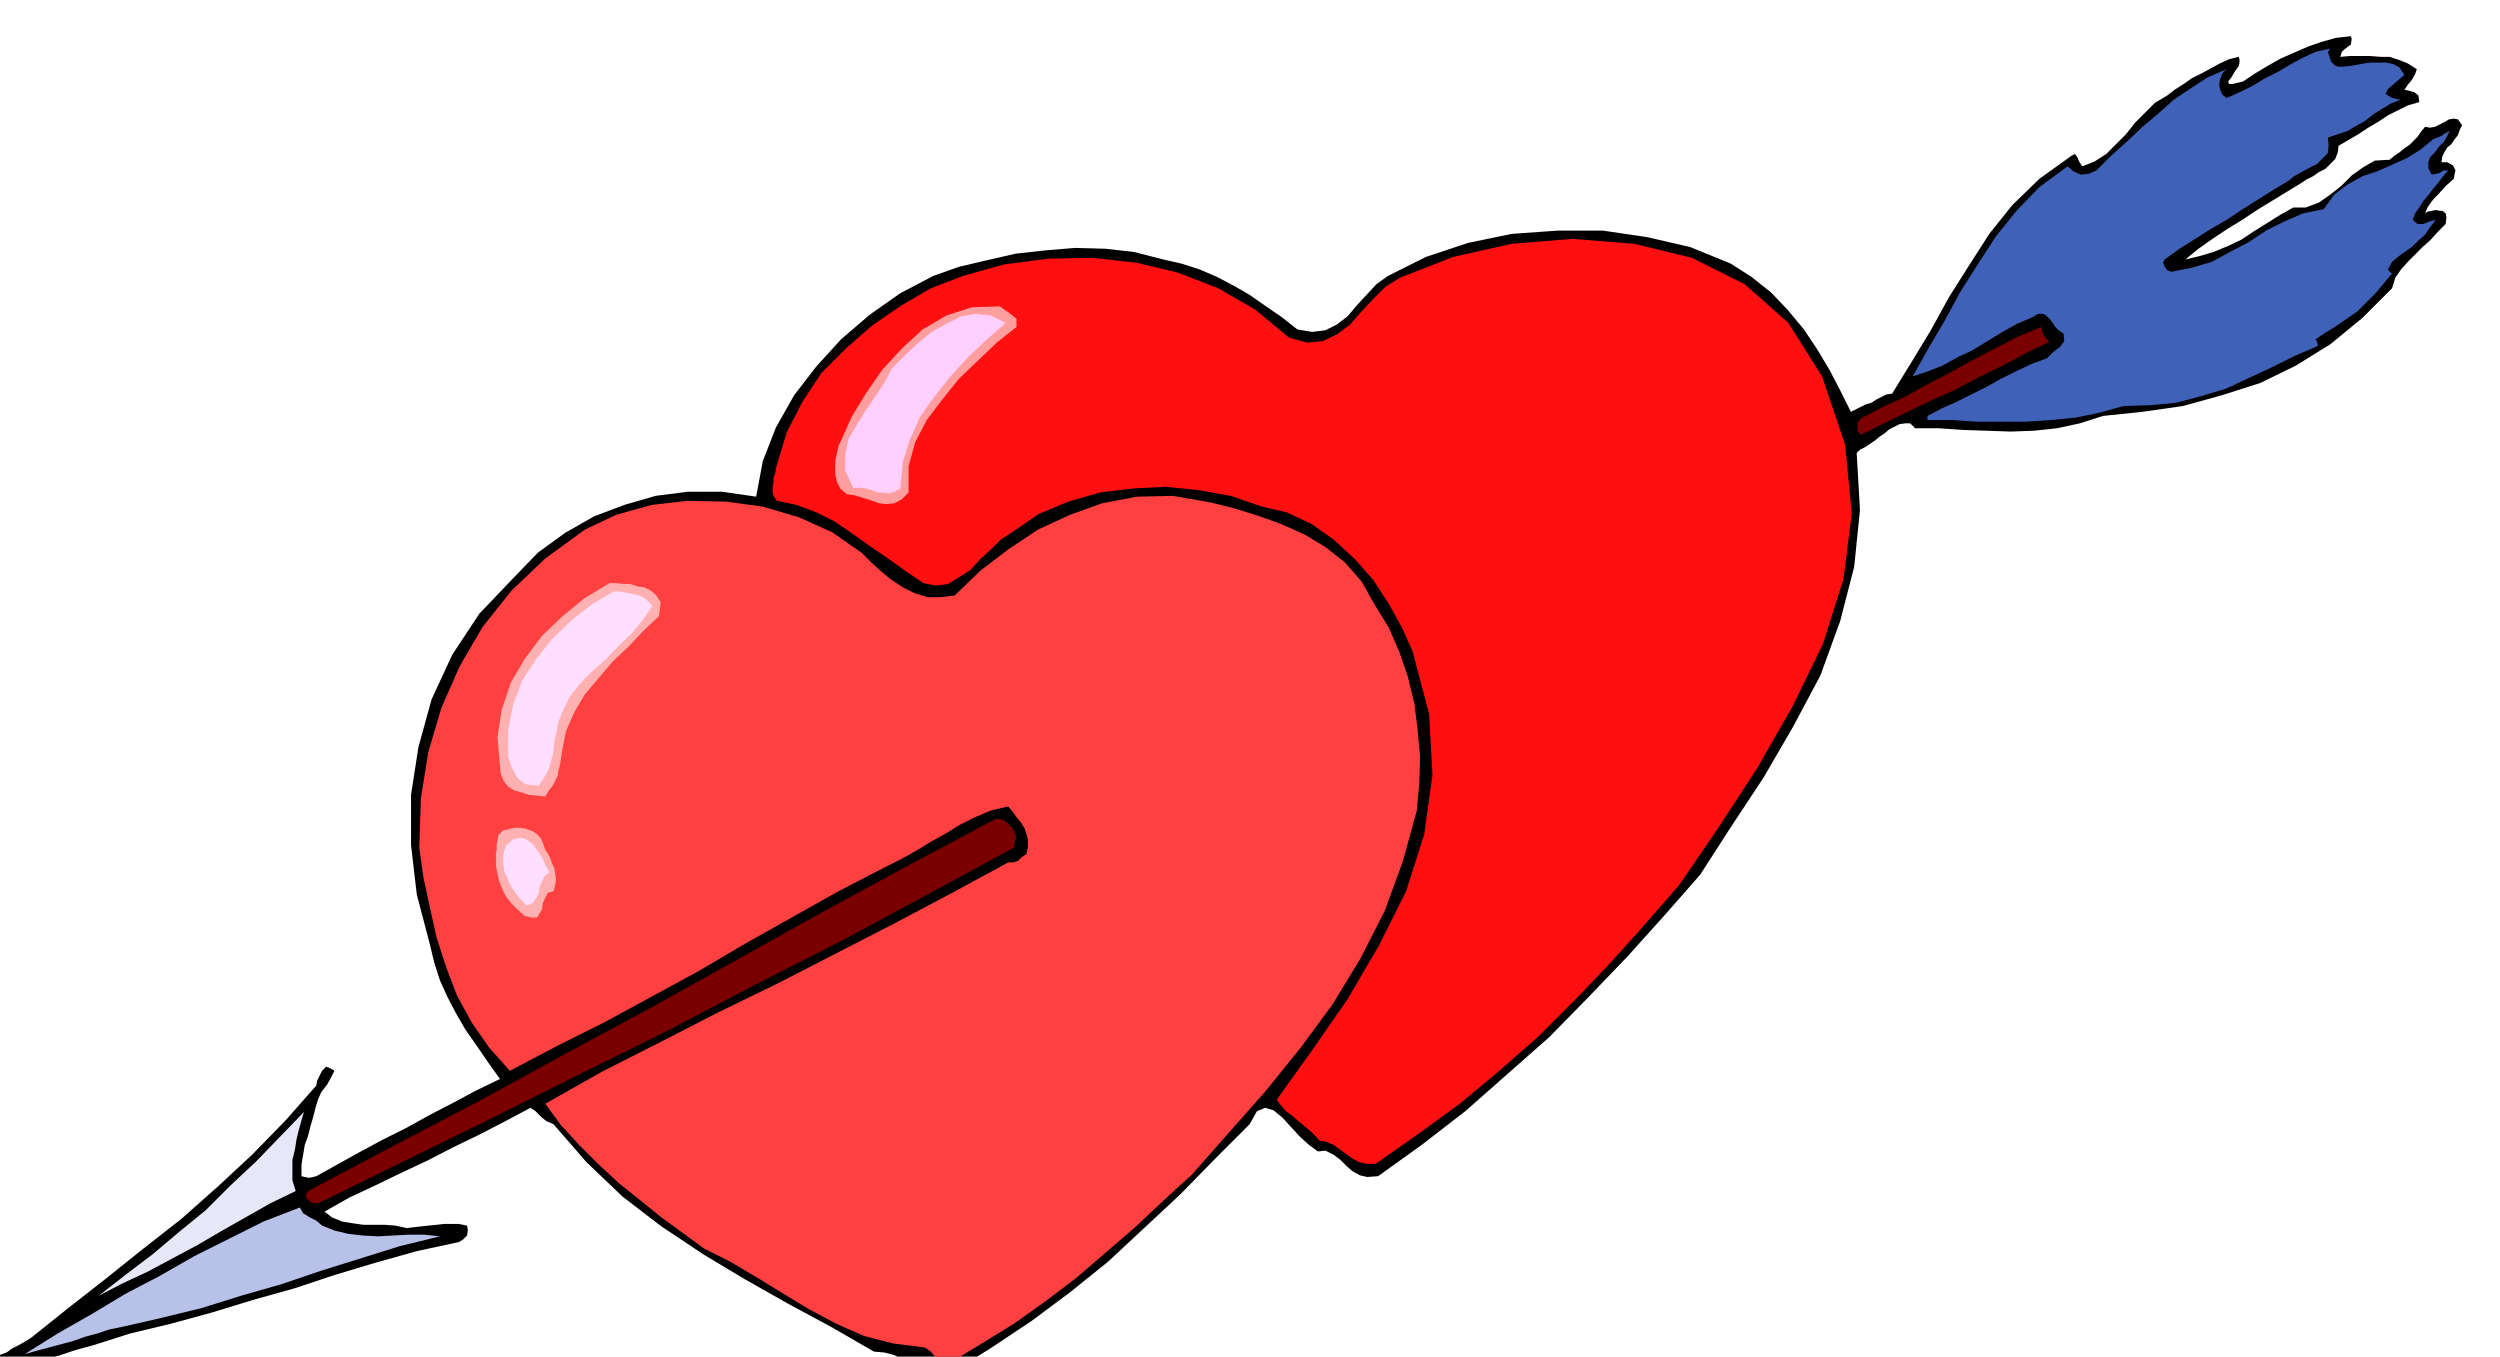
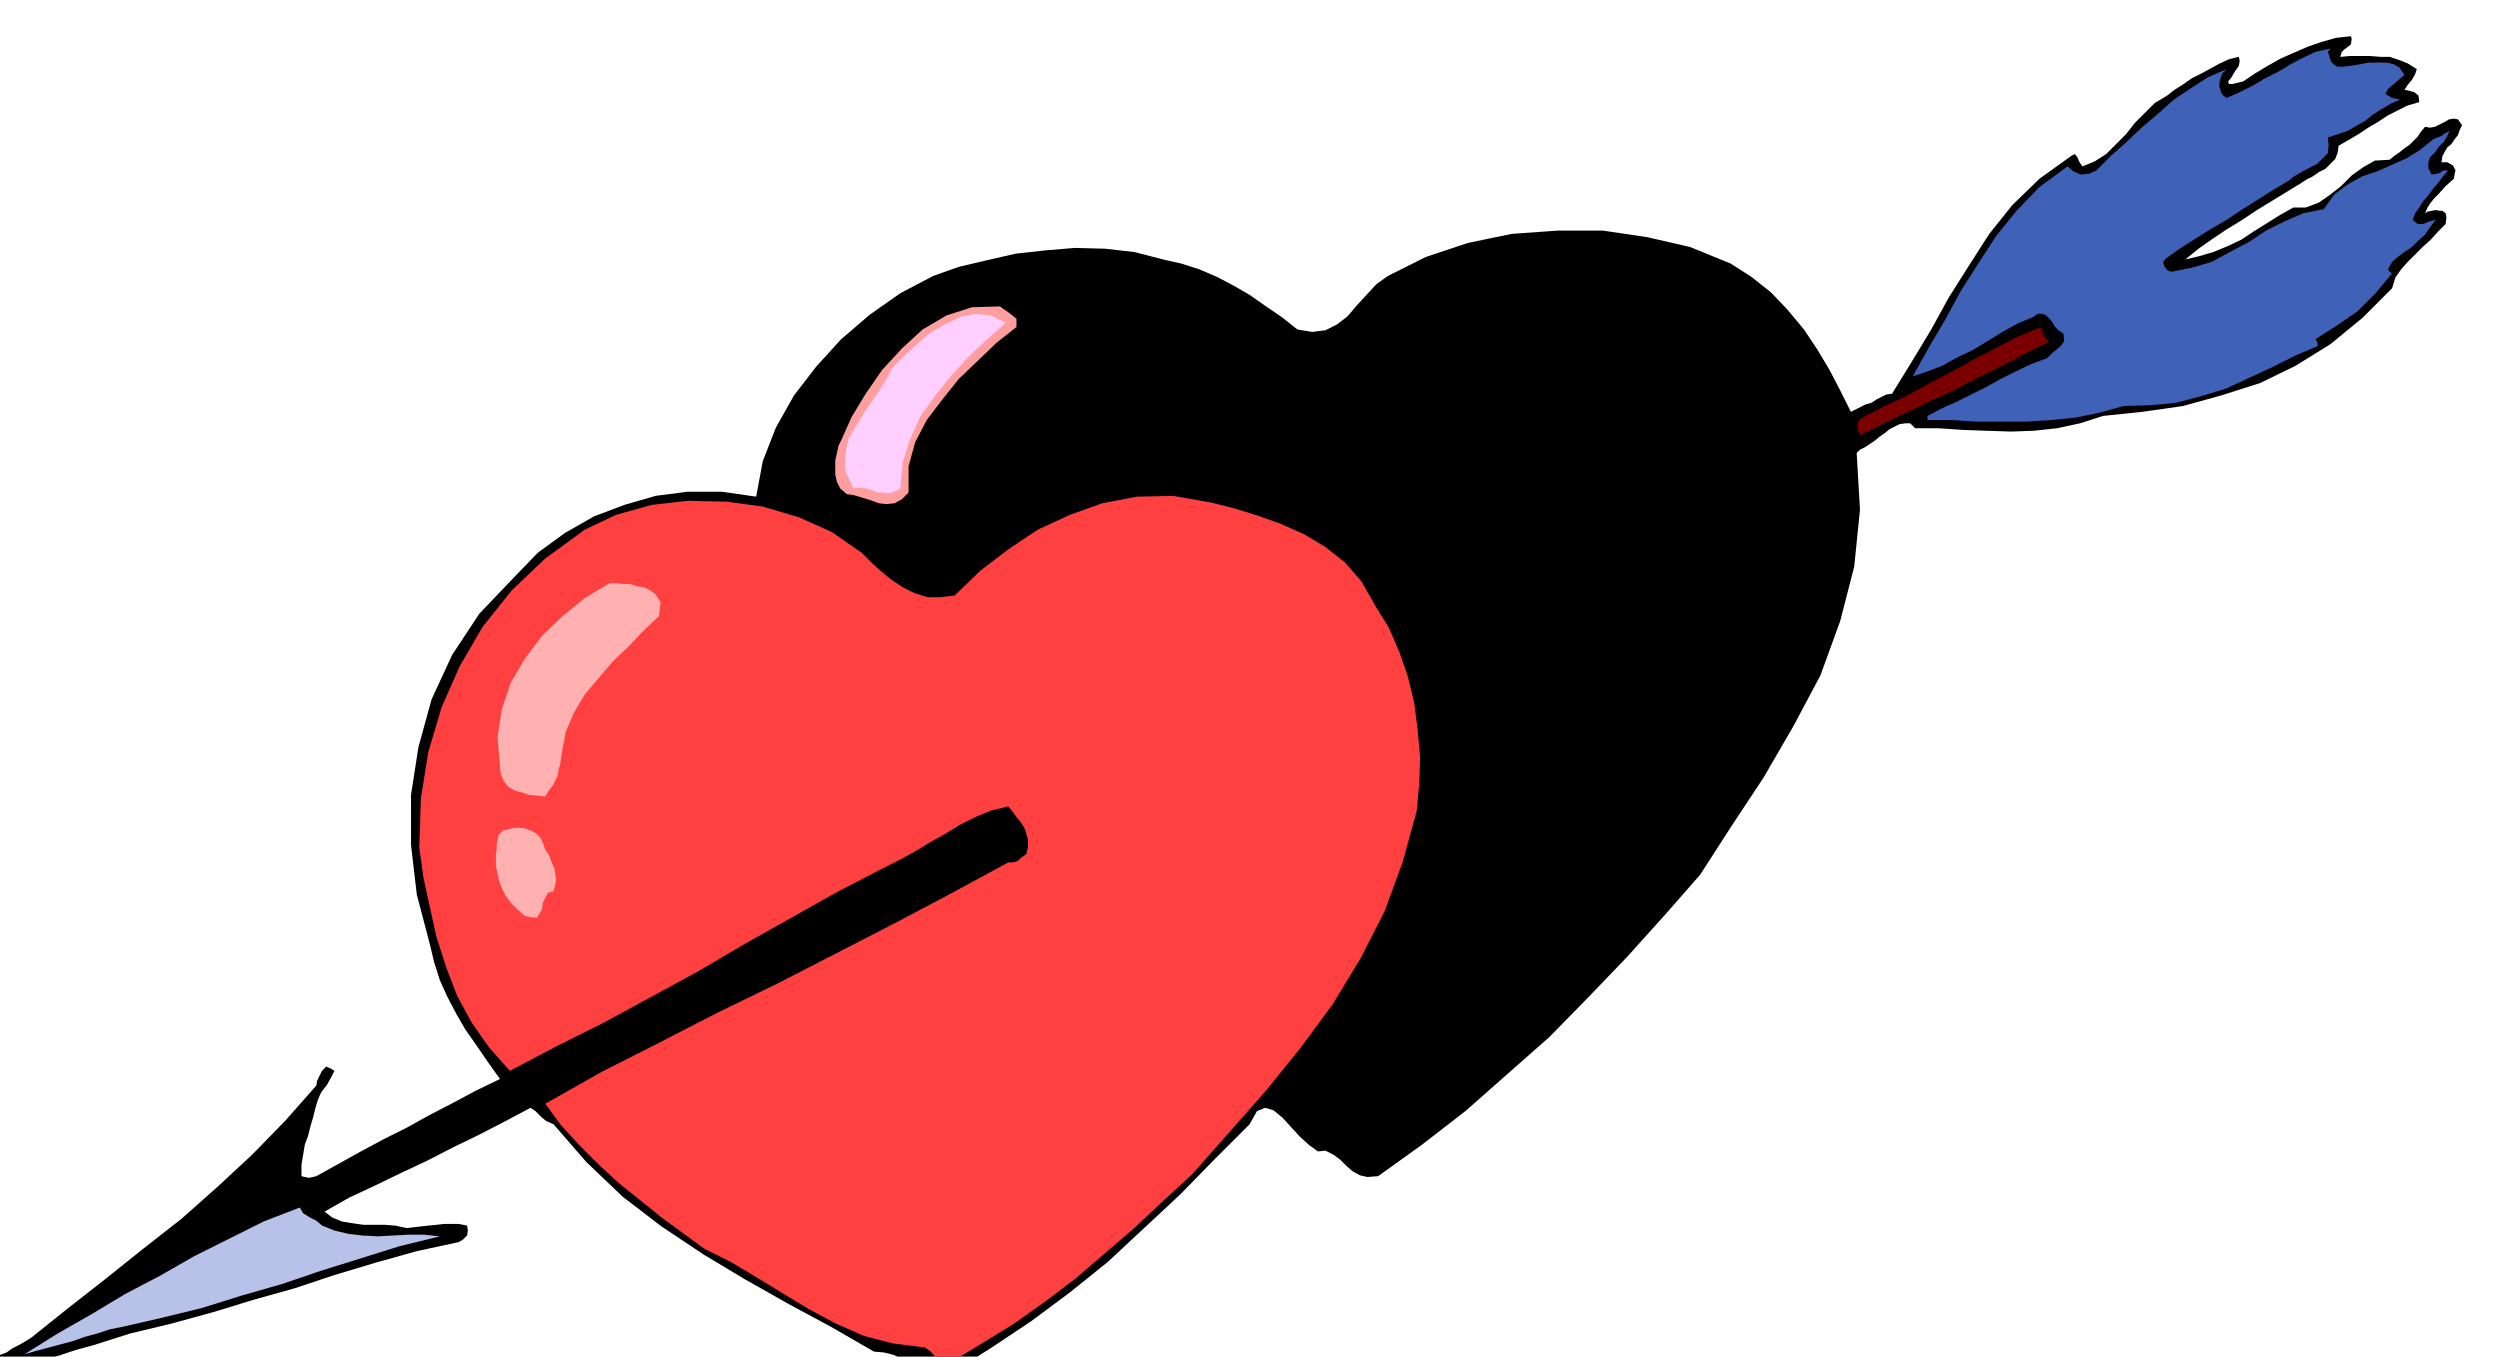
<svg xmlns="http://www.w3.org/2000/svg" fill-rule="evenodd" height="266.139" preserveAspectRatio="none" stroke-linecap="round" viewBox="0 0 3035 1647" width="490.455">
  <style>.pen1{stroke:none}.brush6{fill:#7a0000}.brush8{fill:#ffb0b0}.brush9{fill:#ffdeff}</style>
  <path class="pen1" style="fill:#000" d="m2854 54-4 3-4 3-3 3-2 6 12-1h24l13 1h11l12 4 10 4 11 7-2 6-4 7-5 6-4 6 5 1 7 2 5 4 1 8-14 4-12 6-12 6-12 8-12 7-12 8-12 7-12 7-1 8-3 8-6 6-6 6-8 4-7 5-8 4-6 4-18 11-18 11-18 11-18 12-18 11-18 12-17 12-16 13 17-4 17-5 17-7 17-8 15-10 16-10 16-10 16-9h15l16-6 13-9 14-11 13-13 14-10 14-8 18-1 6-5 6-4 6-5 6-4 5-5 5-5 4-6 5-6 6 1 6-1 6-3 6-3 5-3 6-1 5 1 5 7-3 6-2 6-4 5-4 6-5 4-3 5-3 6-1 7h7l7 4 1 2 2 4-1 4-1 6-10 9-9 10-5 5-4 5-4 6-3 7 3-2 5-1 5-1 5 1h3l4 3 1 5-1 8-9 9-9 10-10 9-9 9-9 9-8 9-7 10-4 13-36 36-39 32-42 26-43 21-47 15-47 13-49 7-48 5-28 9-28 6-28 3-28 1-29-1-29-1-29-2h-29l-6-6h-6l-7 1-6 3-6 3-6 5-6 4-6 5-6 4-6 4-6 3-4 4 4 69-7 69-17 66-24 66-33 62-36 62-39 59-38 59-43 49-45 50-47 49-48 49-51 45-51 45-53 41-53 38-13 1-9-2-9-5-7-6-8-8-8-6-10-5-9 1-11-8-11-10-11-12-10-11-11-9-10-3-10 4-9 16-42 42-42 43-44 41-44 41-46 37-47 35-48 32-48 30-15 1-12-2-12-5-10-4-11-6-11-5-12-3-12-1-52-30-52-28-53-30-50-30-51-34-47-36-44-42-40-46-9-4-6-5-7-7-6-4-32 17-31 16-31 15-31 16-32 15-31 15-32 15-30 17 9 7 12 5 12 2 14 2h26l13 1 14 3 8-1 9-1 9-1 10-1 9-1h18l10 2 1 6-1 6-5 5-5 3-51 11-50 14-50 15-48 16-50 14-49 15-51 14-50 12-22 7-22 7-22 6-21 7-22 5-21 6-22 4-21 5 3-9 6-6 6-6 8-3 7-5 8-4 7-4 8-5 45-36 46-36 45-36 46-36 44-39 42-39 40-41 38-43 1-6 3-6 3-6 5-5 5 2 5 3-4 8-5 9-7 9-4 9-3 10-3 12-3 10-3 12-4 11-2 12-2 12v14l4 1 5 1 5-1 4-1 27-15 27-15 28-15 28-14 27-15 29-15 28-15 29-14-15-21-13-19-14-20-11-19-11-21-9-20-7-22-5-21-16-61-7-60v-61l9-58 16-58 25-54 33-50 42-44 29-30 33-24 35-20 37-14 38-11 39-5h41l42 6 8-43 16-41 22-39 27-35 30-33 35-30 37-26 40-21 31-11 34-8 35-8 36-4 36-3 37 1 35 4 35 9 22 5 22 7 21 9 21 11 19 11 20 14 19 13 19 15 18 3 16-2 14-7 13-10 11-13 12-13 12-13 14-10 46-23 51-17 53-11 56-4h55l54 8 52 12 49 20 25 16 24 19 20 21 20 24 16 24 15 25 13 25 13 26 6-3 6-3 6-3 7-2 6-4 6-3 6-3 7-1 24-39 23-38 22-40 24-38 25-39 28-35 33-32 39-28 4-2 3 4 2 5 4 6 15-6 14-9 12-12 12-12 11-14 12-12 12-12 15-9 9-7 11-7 10-7 12-6 11-6 11-6 11-5 12-3 1 5-1 6-5 7-4 7-4 5 1 3h4l13-3 15-10 15-9 16-9 16-7 16-7 17-6 18-5 18-2 1 3-1 7z" />
  <path class="pen1" style="fill:#4061b8" d="m2844 81 9-1 12-2 11-2h21l9 2 7 4 6 9-6 5-7 6-7 6-3 6 8 5 10 2-12 5-10 6-11 7-10 8-11 6-10 6-12 4-12 4 1 9-1 10-6 6-7 7-10 5-9 5-9 5-6 5-20 12-19 12-19 12-18 12-19 11-19 12-19 12-18 13-2 4 2 5 3 4 5 2 25-5 24-7 22-12 23-12 21-14 22-11 23-10 25-5 13-18 16-12 18-10 18-6 18-8 18-8 16-10 16-13 5-2 5-2 4-3 6-3-3 6-4 7-6 6-5 7-6 6-2 6v7l4 8 6-1 4-1 4-3h6l-6 7-6 8-6 7-6 8-6 7-5 8-5 7-3 8 6 5h7l7-3 8-2-7 9-6 9-8 7-8 8-9 6-8 6-7 6-5 9 2 3 3 2-10 12-10 12-11 11-11 11-13 9-13 9-13 8-12 8 2 3 1 5-28 12-28 14-28 13-28 13-30 9-30 8-32 3-32 1-29 8-29 6-30 3-30 2h-60l-30-2h-30v-5l17-9 18-8 18-9 18-9 18-10 18-9 19-9 19-7 7-7 9-7 5-7-1-9-6-4-4-4-3-5-3-4-5-5-4-2h-6l-6 4-19 8-18 10-18 11-18 11-19 9-18 10-18 7-18 6 19-34 20-34 19-35 21-33 22-34 25-31 28-29 34-25 7 6 9 4 10-1 9-4 18-18 19-17 19-18 19-16 19-17 21-14 20-13 23-10-5 5-3 8-1 7 2 7 2 4 5 4 16-7 16-8 15-9 16-8 15-9 15-8 15-7 18-4-3 4 3 9 1 3 4 4 4 2h6z" />
-   <path class="pen1" style="fill:#ff0f0f" d="m2212 457 28 83 8 83-10 80-25 79-37 76-43 75-47 72-47 69-41 47-42 47-44 46-45 45-48 42-48 40-51 37-50 35h-11l-9-2-9-5-7-5-8-6-7-5-9-4-8-1-7-8-7-6-7-6-6-5-7-6-7-5-6-7-5-7 43-60 43-62 38-65 33-66 22-69 10-72-4-74-20-76-13-29-16-29-19-29-22-25-26-24-27-19-30-14-30-7-38-13-39-7-40-4-39 2-41 5-38 11-36 15-32 22-14 9-12 12-13 12-12 13-14 9-13 8-15 2-15-3-22-15-21-15-22-15-21-15-22-15-22-11-24-9-24-5-4-6-1-5v-6l1-5v-6l2-5 1-6 1-4 12-40 19-37 23-35 30-30 32-28 35-24 36-21 39-15 50-14 54-7 53-1 54 6 50 12 49 19 45 26 41 34 22 6 19-2 17-8 16-12 14-16 15-16 14-14 18-11 64-25 71-16 74-6 75 6 70 17 64 32 53 47 41 65z" />
  <path class="pen1" style="fill:#ff9e9e" d="M1234 387v10l-24 19-23 22-23 22-20 25-19 25-14 27-8 29v32l-8 8-9 5-10 1-9-1-11-4-10-3-10-3-8-1-8-7-4-8-2-9v-17l2-9 2-9 3-6 13-29 17-28 20-29 24-26 25-23 29-17 31-10 34-1 4 3 6 4 5 4 5 4z" />
  <path class="pen1" style="fill:#ffcfff" d="m1221 392-24 21-23 22-21 23-19 24-17 24-12 27-9 28-3 32-7 4-7 2-7-1h-6l-8-3-7-2-8-1-7 1-10-22v-19l4-19 10-17 11-18 12-17 11-17 9-17 15-15 16-15 17-14 18-10 18-9 18-3 18 2 18 9z" />
  <path class="pen1 brush6" d="m2488 415-29 14-28 15-29 14-28 15-29 13-29 14-29 14-28 14-4-5v-10l4-5 27-14 28-13 27-15 27-14 27-15 27-14 27-14 29-12 1 5 2 5 3 4 4 4z" />
  <path class="pen1" style="fill:#ff4040" d="m1670 736 16 26 13 30 10 29 8 33 4 32 3 33-1 32-3 33-17 62-22 60-29 57-34 56-39 53-42 52-45 51-45 51-35 32-34 32-36 31-36 31-37 28-38 27-39 24-38 23h-10l-4-3-3-2-7-8-7-5-39-5-35-9-34-15-32-17-33-20-31-19-32-19-32-16-26-19-26-19-26-21-25-20-25-23-23-23-23-25-19-26 69-39 71-36 70-36 72-35 70-36 70-36 70-37 70-38h6l6-2 4-4 6-4 2-9v-8l-2-8-2-6-5-8-5-6-5-7-5-6-21 5-19 8-18 9-18 11-18 10-18 11-18 10-18 9-58 30-57 32-57 32-56 33-57 31-57 31-58 29-57 30-25-28-21-30-18-33-13-34-12-37-8-36-8-37-5-36 2-60 9-56 16-54 22-50 28-48 35-44 41-39 48-35 38-18 43-12 44-5 47 1 44 6 44 13 40 18 36 25 11 11 12 11 12 10 15 10 14 7 16 5h15l18-2 31-30 34-26 36-24 39-18 39-14 42-8 44-1 46 8 28 7 29 9 28 10 29 13 25 15 24 19 20 23 17 30z" />
  <path class="pen1 brush8" d="m802 731-1 9-1 8-19 18-18 19-19 18-17 20-17 20-13 22-10 23-5 26-1 7-1 7-2 7-1 7-3 6-3 6-5 6-4 7-10-1-10-1-9-3-8-2-8-5-5-6-4-9-1-9-3-36 5-33 11-33 17-29 21-28 25-24 27-22 30-18h8l9 1h8l9 3 8 1 8 4 6 5 6 9z" />
-   <path class="pen1 brush9" d="m792 736-12 17-13 16-16 15-15 16-17 15-15 15-13 17-9 19-4 10-2 12-3 12-1 13-3 11-3 11-6 10-6 9-10-1-6-1-6-4-4-4-4-7-3-6-2-6-2-6v-33l6-31 11-29 17-26 20-25 23-22 24-19 27-16h6l6 1 7 1 7 2 5 1 6 3 5 4 5 6z" />
-   <path class="pen1 brush6" d="m1234 1017-2 5-1 7-105 57-104 56-106 54-105 55-107 53-106 53-106 52-106 52-8-1-5-4-2-5 3-5 104-55 105-55 104-57 104-56 104-58 104-58 105-57 105-56 8 1 7 5 6 7 4 10z" />
  <path class="pen1 brush8" d="m662 1032 3 4 3 6 2 6 3 6 1 6 1 8-1 6-2 8-7 2-3 6-3 6-1 8-3 5-3 5h-6l-9-2-9-8-7-7-7-9-4-8-4-10-2-9-2-10v-15l1-5v-6l1-5 1-6 3-3 3-3 6-1 7-2h7l7 1 8 3 5 3 5 5 3 6 3 9z" />
-   <path class="pen1 brush9" d="m667 1059-6 5-3 6-3 7-1 8-3 5-3 5-4 3-5 1-8-8-6-8-6-9-3-8-4-9-1-9v-11l3-10 9-8 9-2 7 2 8 6 5 7 6 9 4 9 5 9z" />
-   <path class="pen1" style="fill:#e6e8f7" d="m359 1446-31 15-30 17-30 17-29 17-30 16-30 16-30 14-29 15 32-25 33-25 32-27 33-27 30-30 31-29 29-30 29-30-3 10-3 11-3 12-2 13-3 12v25l4 13z" />
  <path class="pen1" style="fill:#b8c2e8" d="m391 1488 15 6 17 4 17 2 19 1 18-1 19-1h19l19 2-49 12-48 15-48 15-47 16-49 14-48 15-49 12-48 11-15 3-15 5-15 4-14 5-15 4-15 4-15 4-14 4 40-25 42-24 40-24 42-22 42-24 42-21 42-21 44-17 4 7 8 5 8 4 7 6z" />
</svg>